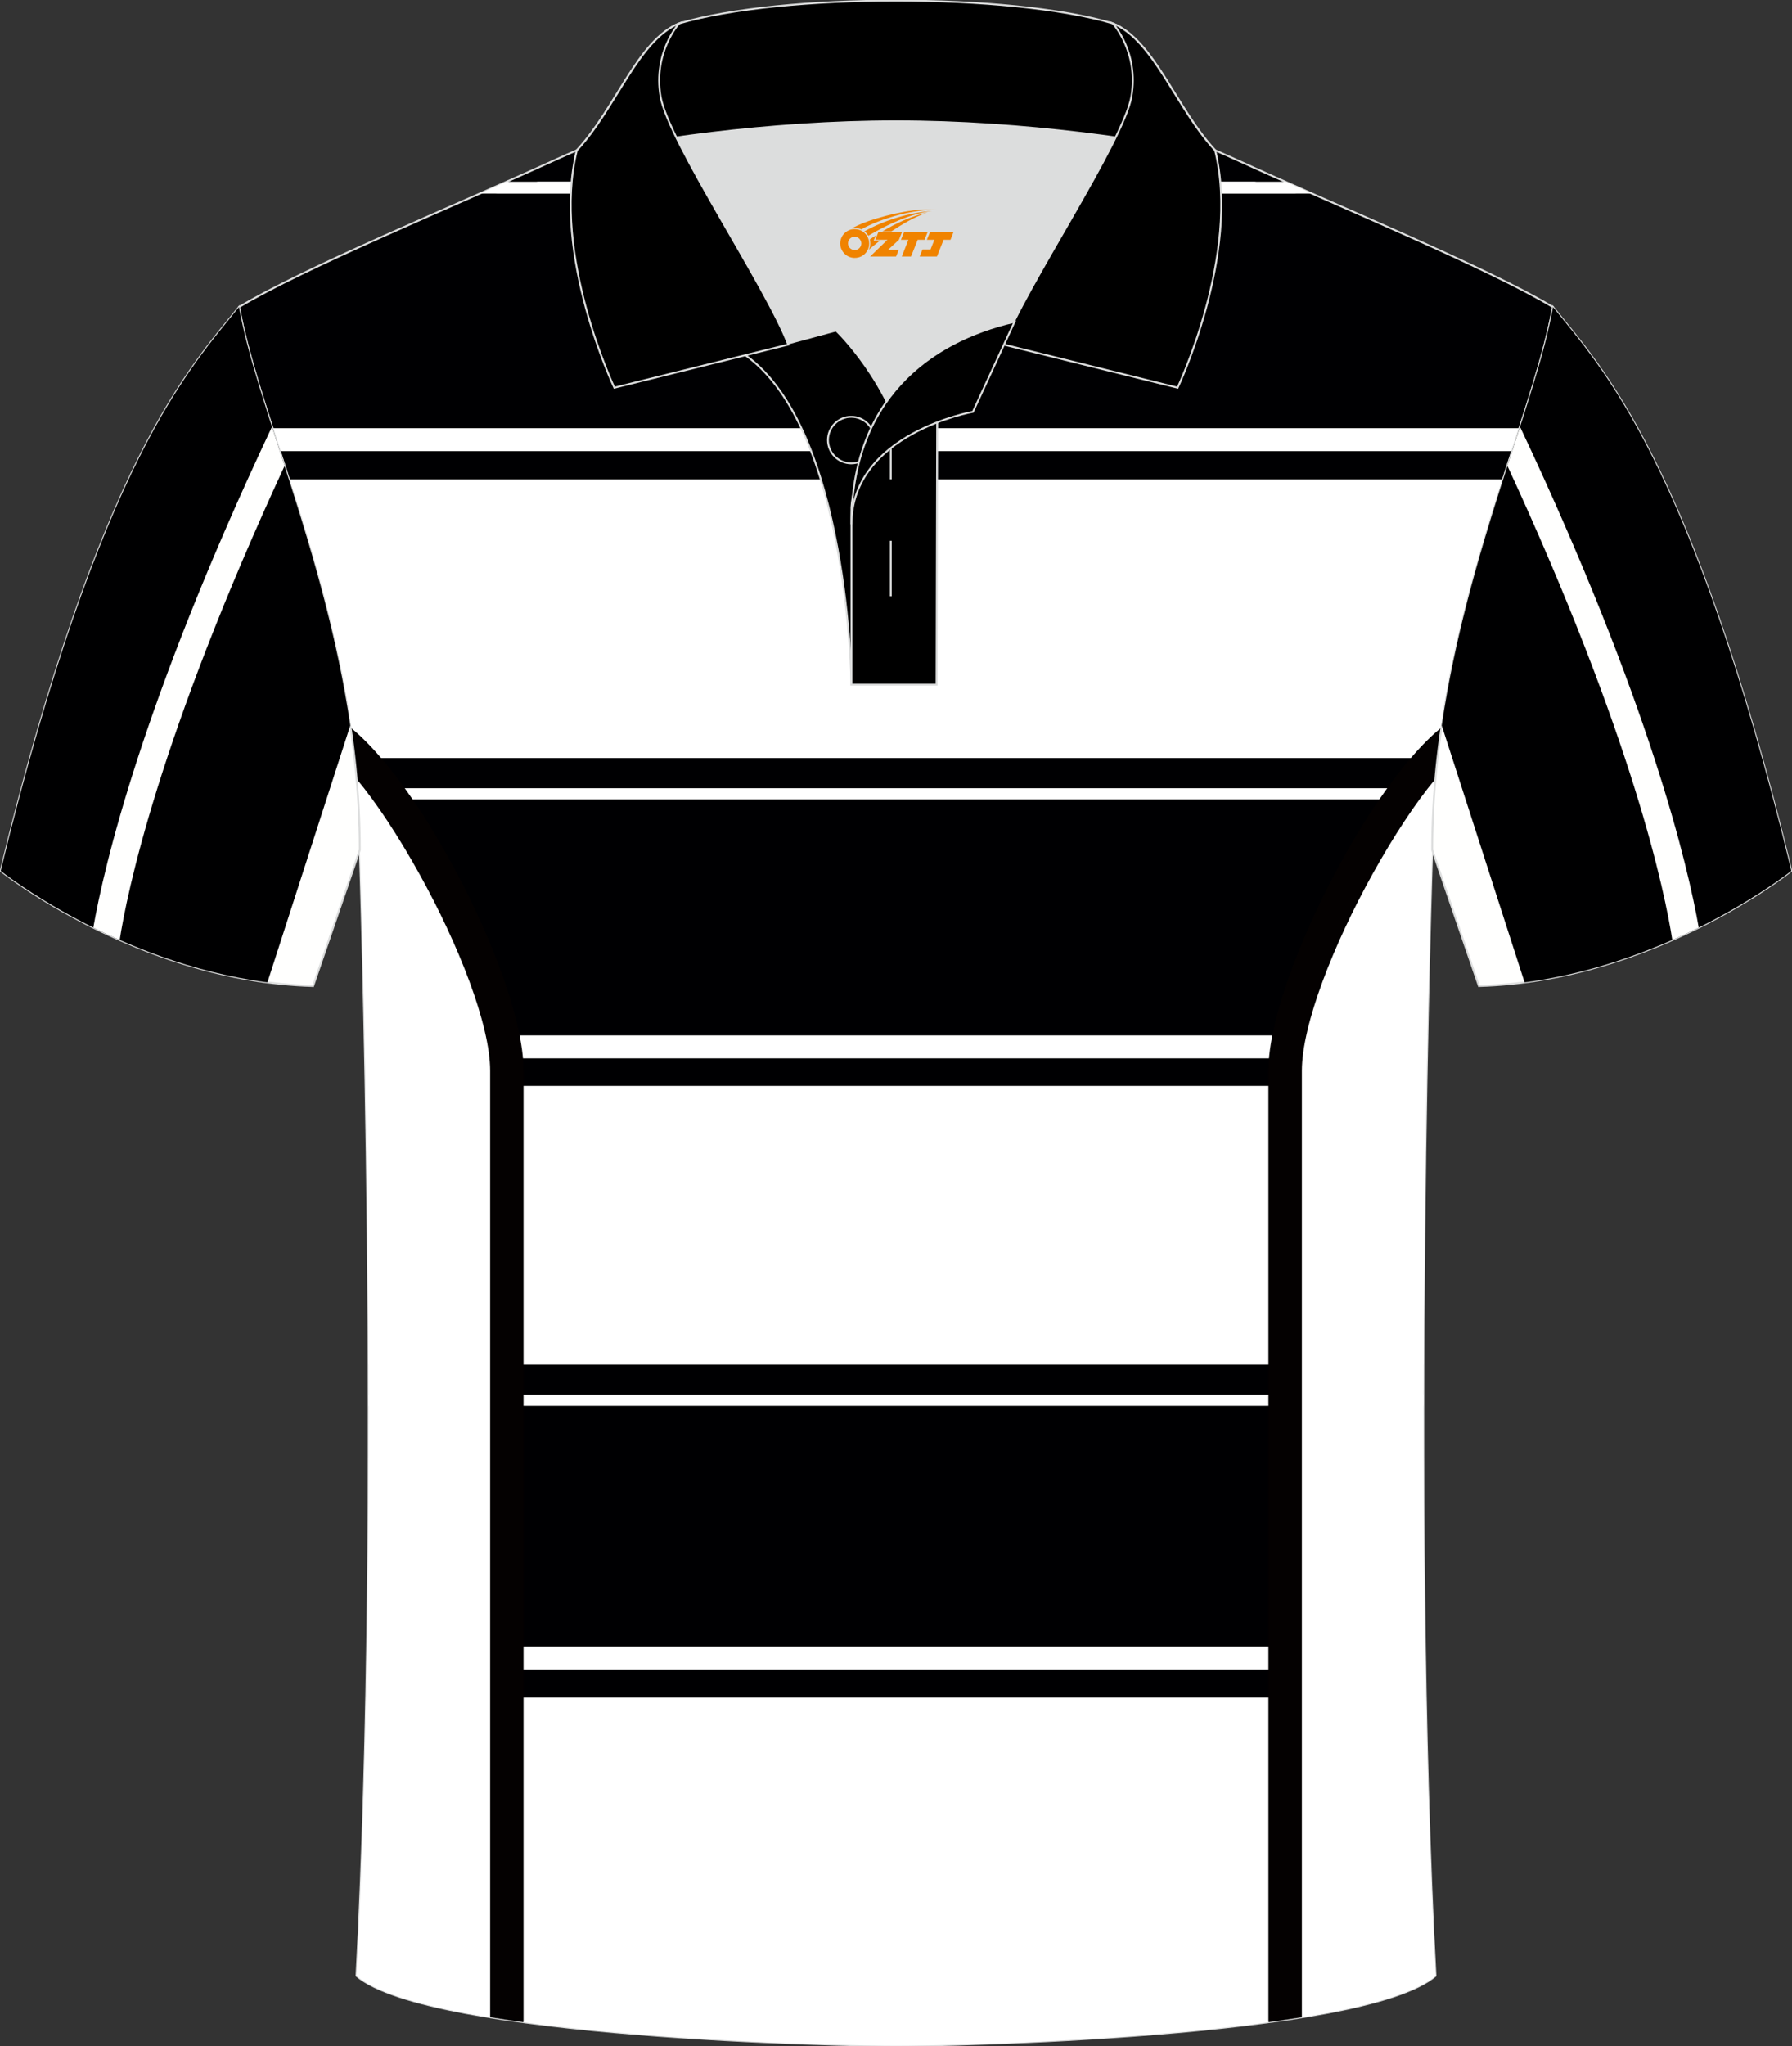
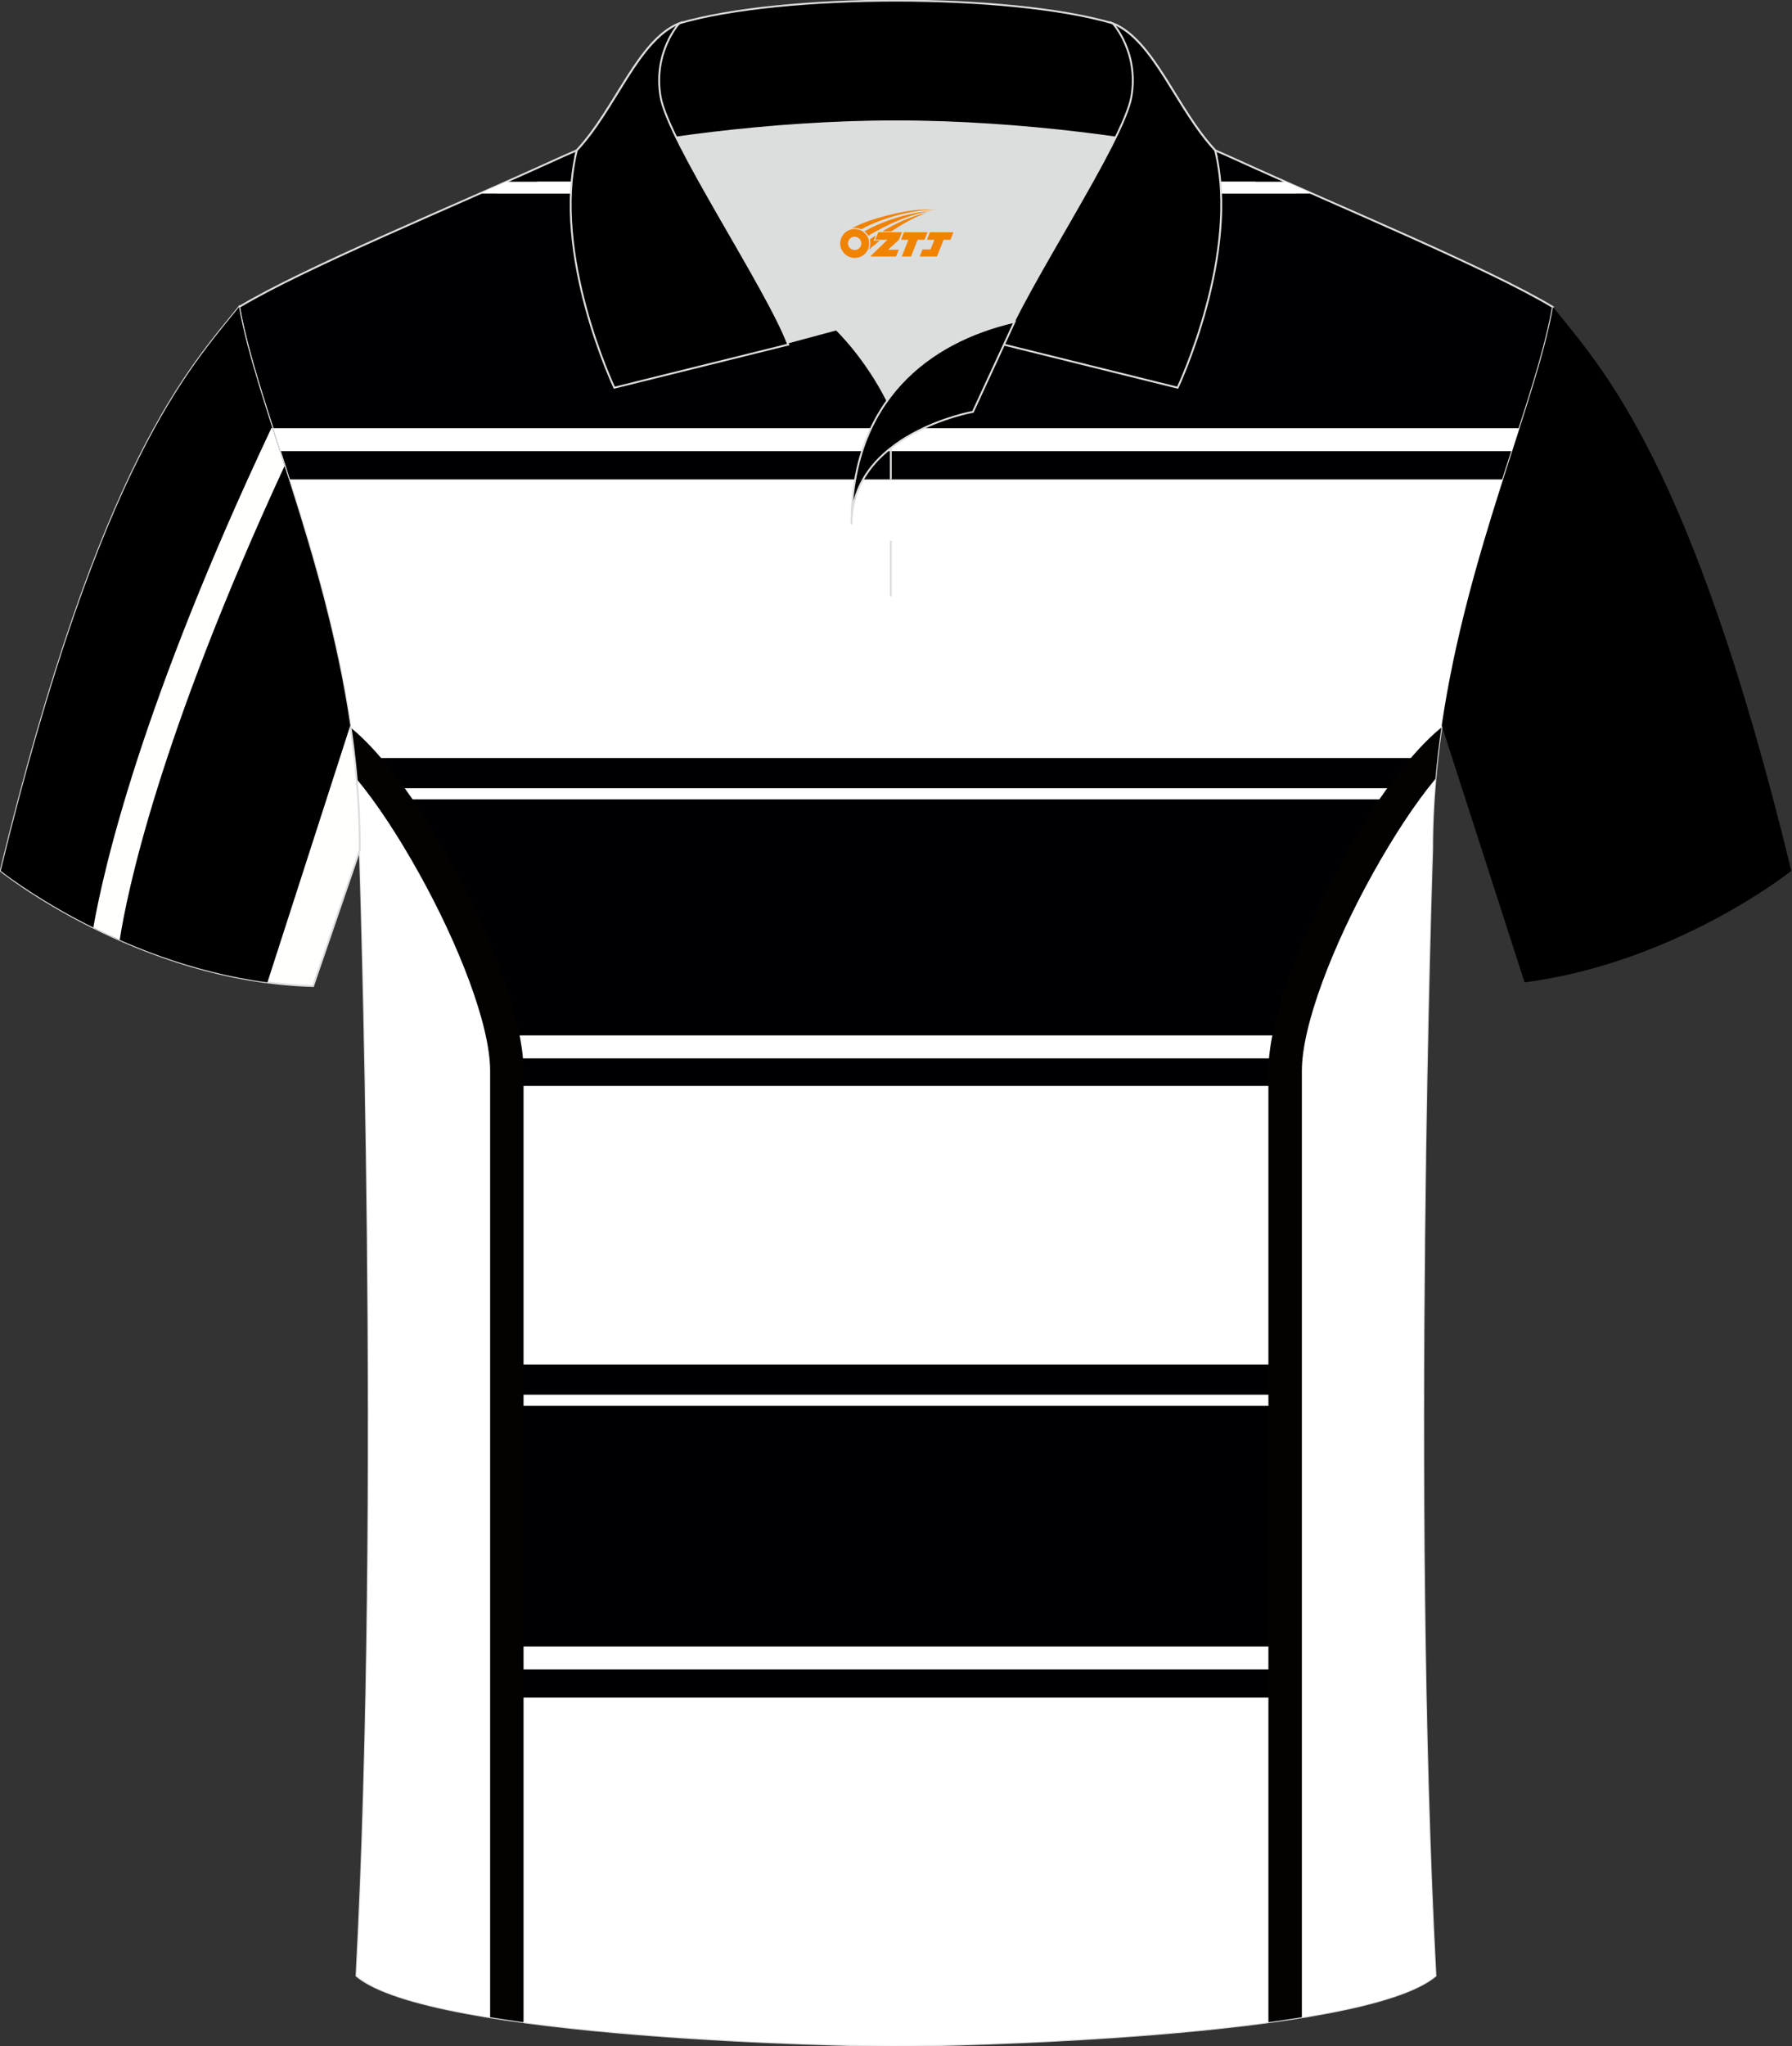
<svg xmlns="http://www.w3.org/2000/svg" version="1.1" id="图层_1" x="0px" y="0px" width="379.8px" height="433.5px" viewBox="0 0 379.8 433.5" enable-background="new 0 0 379.8 433.5" xml:space="preserve">
  <rect x="0" y="0" width="379.8" height="433.5" fill="#333333" stroke="none" />
  <g>
    <path fill-rule="evenodd" clip-rule="evenodd" fill="#000002" stroke="#DCDDDD" stroke-width="0.4" stroke-miterlimit="22.926" d="   M76.26,180.05c0,0,4.68,137.15-0.7,238.51c15.6,13.15,104.62,14.85,114.34,14.82c9.72,0.03,98.74-1.67,114.34-14.82   c-5.38-101.36-0.7-238.51-0.7-238.51c0-47.79,21.31-90.25,25.59-115c-13.68-8.25-45.44-21.32-67.38-31.34   c-5.84-2.66-10.73-4.57-15.09-5.94L133.1,27.75c-4.33,1.37-9.2,3.29-15.06,5.95C96.1,43.72,64.34,56.79,50.67,65.04   C54.95,89.8,76.26,132.26,76.26,180.05z" />
    <g>
      <path fill-rule="evenodd" clip-rule="evenodd" fill="#FFFFFF" d="M265.93,38.5H113.99c-3.12,0.83-6.12,1.67-9.02,2.5h169.87    C271.84,40.02,268.82,39.19,265.93,38.5z" />
      <path fill-rule="evenodd" clip-rule="evenodd" fill="#FFFFFF" d="M85.32,219.34h217.21l-0.1,4.86H77.37l-0.1-4.86H85.32    L85.32,219.34L85.32,219.34z M77.48,230.05c0.3,16.97,0.57,37.21,0.64,59.02h222.06h1.5c0.05-15.48,0.2-30.16,0.39-43.45    l-1.47-15.58H77.48L77.48,230.05z M78.14,295.45l0,2.36h222.04h1.48l0-2.36H78.14L78.14,295.45z M77.8,348.79l-0.08,4.86h222.13    h2.23l-0.08-4.86H77.8L77.8,348.79z M77.6,359.62c-0.13,6.48-0.28,12.94-0.47,19.35l0.18,40.84    c19.56,12.01,103.18,13.59,112.59,13.57c9.72,0.03,98.74-1.67,114.34-14.82c-1-18.78-1.65-38.8-2.05-58.94H77.6L77.6,359.62z     M304.66,160.59c2.42-21.66,8.38-41.77,13.9-59.03H61.24c5.52,17.27,11.48,37.37,13.9,59.03H304.66L304.66,160.59z M320.49,95.58    l1.57-4.86H57.75l1.57,4.86H320.49L320.49,95.58z M75.87,168.72l0.04,0.62h227.92v-2.36H75.87l0,0V168.72z" />
      <path fill-rule="evenodd" clip-rule="evenodd" fill="#FFFFFF" d="M107.42,427.88V226.85c0-17-18.53-53.64-32.43-67.52    c0.8,6.76,1.27,13.68,1.27,20.71c0,0,4.68,137.15-0.7,238.51C80.47,422.7,92.69,425.71,107.42,427.88z" />
      <path fill-rule="evenodd" clip-rule="evenodd" fill="#040101" d="M103.88,427.33V226.85c0-9.79-6.72-26.85-15.02-41.77    c-4.35-7.82-9.03-14.98-13.28-20.06c-0.32-3.68-0.75-7.31-1.28-10.9c6.6,5.35,14.22,15.82,20.73,27.53    c8.81,15.84,15.93,34.23,15.93,45.2v201.04v0.26l-0.04,0.24C108.52,428.05,106.16,427.7,103.88,427.33z" />
      <g>
        <path fill-rule="evenodd" clip-rule="evenodd" fill="#FFFFFF" d="M272.38,427.88V226.85c0-17,18.53-53.63,32.43-67.51     c-0.8,6.76-1.27,13.68-1.27,20.71c0,0-4.68,137.15,0.7,238.51C299.33,422.7,287.11,425.71,272.38,427.88z" />
        <path fill-rule="evenodd" clip-rule="evenodd" fill="#040101" d="M275.92,427.33V226.85c0-9.79,6.72-26.85,15.02-41.77     c4.35-7.82,9.03-14.97,13.28-20.06c0.32-3.68,0.75-7.31,1.27-10.9c-6.6,5.35-14.21,15.82-20.73,27.53     c-8.81,15.84-15.93,34.23-15.93,45.2v201.04v0.26l0.04,0.24C271.28,428.05,273.64,427.7,275.92,427.33z" />
      </g>
      <polygon fill-rule="evenodd" clip-rule="evenodd" fill="#FFFFFF" points="107.35,38.5 272.45,38.5 278.11,41 101.69,41   " />
    </g>
-     <path fill-rule="evenodd" clip-rule="evenodd" fill="#FFFFFE" stroke="#DCDDDD" stroke-width="0.4" stroke-miterlimit="22.926" d="   M329.13,65.04c10.24,12.8,29.36,32.42,50.52,119.44c0,0-29.19,23.38-66.21,24.4c0,0-7.16-20.82-9.9-28.84v0   C303.54,132.26,324.85,89.8,329.13,65.04z" />
    <g>
      <path fill-rule="evenodd" clip-rule="evenodd" fill="#000001" d="M323.12,208.11l-17.56-54.42c5.41-36.8,20.1-68.56,23.58-88.65    c10.24,12.8,29.36,32.42,50.52,119.44C379.65,184.48,355.42,203.88,323.12,208.11z" />
-       <path fill-rule="evenodd" clip-rule="evenodd" fill="#FFFFFE" d="M354.43,199.12c-1.52-9.82-8.19-42.6-34.95-100.43l2.57-7.95    l0.21-0.1c27.47,58.21,35.53,93.06,37.77,105.86C358.25,197.38,356.39,198.26,354.43,199.12z" />
    </g>
    <path fill-rule="evenodd" clip-rule="evenodd" fill="#FFFFFE" stroke="#DCDDDD" stroke-width="0.4" stroke-miterlimit="22.926" d="   M50.67,65.04C40.43,77.84,21.31,97.46,0.15,184.48c0,0,29.19,23.38,66.21,24.4c0,0,7.16-20.82,9.9-28.84v0   C76.26,132.26,54.95,89.8,50.67,65.04z" />
    <g>
      <path fill-rule="evenodd" clip-rule="evenodd" fill="#000001" d="M56.68,208.11l17.56-54.42c-5.41-36.8-20.1-68.56-23.58-88.65    C40.43,77.84,21.31,97.46,0.15,184.48C0.15,184.48,24.38,203.88,56.68,208.11z" />
      <path fill-rule="evenodd" clip-rule="evenodd" fill="#FFFFFE" d="M25.37,199.12c1.52-9.82,8.19-42.6,34.95-100.43l-2.57-7.95    l-0.21-0.1C30.08,148.84,22.02,183.7,19.78,196.5C21.55,197.38,23.41,198.26,25.37,199.12z" />
    </g>
    <g>
      <path fill-rule="evenodd" clip-rule="evenodd" fill="#DCDDDD" d="M187.92,85.04c6.44-9.11,16.35-14.37,26.94-16.84    c5.24-10.64,16.08-27.82,21.62-39.15c-26.77-6.51-66.39-6.51-93.16,0c6.42,13.14,20,34.17,23.66,43.71l10.22-2.75    C177.2,70.02,183.2,75.69,187.92,85.04z" />
-       <path fill-rule="evenodd" clip-rule="evenodd" stroke="#DCDDDD" stroke-width="0.4" stroke-miterlimit="22.926" d="M157.94,75.21    l19.26-5.19c0,0,11.74,11.1,15.3,27.84c3.55,16.74-1.86,47.18-1.86,47.18h-10.18C180.46,145.03,179.93,90.78,157.94,75.21z" />
-       <path fill-rule="evenodd" clip-rule="evenodd" stroke="#DCDDDD" stroke-width="0.4" stroke-miterlimit="22.926" d="    M180.46,107.49v37.55h18.04l0.14-60.77C189.8,87.17,180.96,98.7,180.46,107.49z" />
      <path fill-rule="evenodd" clip-rule="evenodd" stroke="#DCDDDD" stroke-width="0.4" stroke-miterlimit="22.926" d="M121.98,33.04    c13.38-3.26,40.91-7.33,67.92-7.33c27,0,54.53,4.07,67.92,7.33l-0.28-1.2c-8.23-8.78-12.93-23.33-21.69-26.89    c-10.94-3.22-28.44-4.82-45.95-4.82c-17.5,0-35.01,1.61-45.95,4.82c-8.77,3.57-13.47,18.11-21.69,26.89L121.98,33.04z" />
      <path fill-rule="evenodd" clip-rule="evenodd" stroke="#DCDDDD" stroke-width="0.4" stroke-miterlimit="22.926" d="M143.95,4.95    c0,0-5.58,6.05-3.95,15.54c1.63,9.49,22.57,40.53,27.06,52.51l-36.86,9.13c0,0-13.39-28.22-7.95-50.28    C130.49,23.06,135.19,8.52,143.95,4.95z" />
      <path fill-rule="evenodd" clip-rule="evenodd" stroke="#DCDDDD" stroke-width="0.4" stroke-miterlimit="22.926" d="M235.85,4.95    c0,0,5.58,6.05,3.94,15.54c-1.63,9.49-22.57,40.53-27.06,52.51l36.86,9.13c0,0,13.39-28.22,7.95-50.28    C249.32,23.06,244.62,8.52,235.85,4.95z" />
-       <path fill-rule="evenodd" clip-rule="evenodd" fill="none" stroke="#DCDDDD" stroke-width="0.4" stroke-miterlimit="22.926" d="    M180.41,98.16c2.71,0,4.93-2.21,4.93-4.93c0-2.72-2.21-4.93-4.93-4.93c-2.72,0-4.93,2.21-4.93,4.93    C175.48,95.95,177.7,98.16,180.41,98.16z" />
      <line fill-rule="evenodd" clip-rule="evenodd" fill="none" stroke="#DCDDDD" stroke-width="0.4" stroke-miterlimit="22.926" x1="188.8" y1="114.56" x2="188.8" y2="126.31" />
      <line fill-rule="evenodd" clip-rule="evenodd" fill="none" stroke="#DCDDDD" stroke-width="0.4" stroke-miterlimit="22.926" x1="188.8" y1="89.8" x2="188.8" y2="101.55" />
      <path fill-rule="evenodd" clip-rule="evenodd" stroke="#DCDDDD" stroke-width="0.4" stroke-miterlimit="22.926" d="M215.02,68.17    l-8.81,19.07c0,0-25.75,4.58-25.75,23.82C180.46,84.88,196.75,72.37,215.02,68.17z" />
    </g>
  </g>
  <g id="图层_x0020_1">
    <path fill="#F08300" d="M178.25,52.6c0.416,1.136,1.472,1.984,2.752,2.032c0.144,0,0.304,0,0.448-0.016h0.016   c0.016,0,0.064,0,0.128-0.016c0.032,0,0.048-0.016,0.08-0.016c0.064-0.016,0.144-0.032,0.224-0.048c0.016,0,0.016,0,0.032,0   c0.192-0.048,0.4-0.112,0.576-0.208c0.192-0.096,0.4-0.224,0.608-0.384c0.672-0.56,1.104-1.408,1.104-2.352   c0-0.224-0.032-0.448-0.08-0.672l0,0C184.09,50.72,184.04,50.55,183.96,50.37C183.49,49.28,182.41,48.52,181.14,48.52C179.45,48.52,178.07,49.89,178.07,51.59C178.07,51.94,178.13,52.28,178.25,52.6L178.25,52.6L178.25,52.6z M182.55,51.62L182.55,51.62C182.52,52.4,181.86,53,181.08,52.96C180.29,52.93,179.7,52.28,179.73,51.49c0.032-0.784,0.688-1.376,1.472-1.344   C181.97,50.18,182.58,50.85,182.55,51.62L182.55,51.62z" />
    <polygon fill="#F08300" points="196.58,49.2 ,195.94,50.79 ,194.5,50.79 ,193.08,54.34 ,191.13,54.34 ,192.53,50.79 ,190.95,50.79    ,191.59,49.2" />
    <path fill="#F08300" d="M198.55,44.47c-1.008-0.096-3.024-0.144-5.056,0.112c-2.416,0.304-5.152,0.912-7.616,1.664   C183.83,46.85,181.96,47.57,180.61,48.34C180.81,48.31,181,48.29,181.19,48.29c0.48,0,0.944,0.112,1.36,0.288   C186.65,46.26,193.85,44.21,198.55,44.47L198.55,44.47L198.55,44.47z" />
    <path fill="#F08300" d="M184.02,49.94c4-2.368,8.88-4.672,13.488-5.248c-4.608,0.288-10.224,2-14.288,4.304   C183.54,49.25,183.81,49.57,184.02,49.94C184.02,49.94,184.02,49.94,184.02,49.94z" />
    <polygon fill="#F08300" points="202.07,49.2 ,201.45,50.79 ,199.99,50.79 ,198.58,54.34 ,198.12,54.34 ,196.61,54.34 ,194.92,54.34    ,195.51,52.84 ,197.22,52.84 ,198.04,50.79 ,196.45,50.79 ,197.09,49.2" />
    <polygon fill="#F08300" points="191.16,49.2 ,190.52,50.79 ,188.23,52.9 ,190.49,52.9 ,189.91,54.34 ,184.42,54.34 ,188.09,50.79    ,185.51,50.79 ,186.15,49.2" />
    <path fill="#F08300" d="M196.44,45.06c-3.376,0.752-6.464,2.192-9.424,3.952h1.888C191.33,47.44,193.67,46.01,196.44,45.06z    M185.64,49.88C185.01,50.26,184.95,50.31,184.34,50.72c0.064,0.256,0.112,0.544,0.112,0.816c0,0.496-0.112,0.976-0.32,1.392   c0.176-0.16,0.32-0.304,0.432-0.4c0.272-0.24,0.768-0.64,1.6-1.296l0.32-0.256H185.16l0,0L185.64,49.88L185.64,49.88L185.64,49.88z" />
  </g>
</svg>